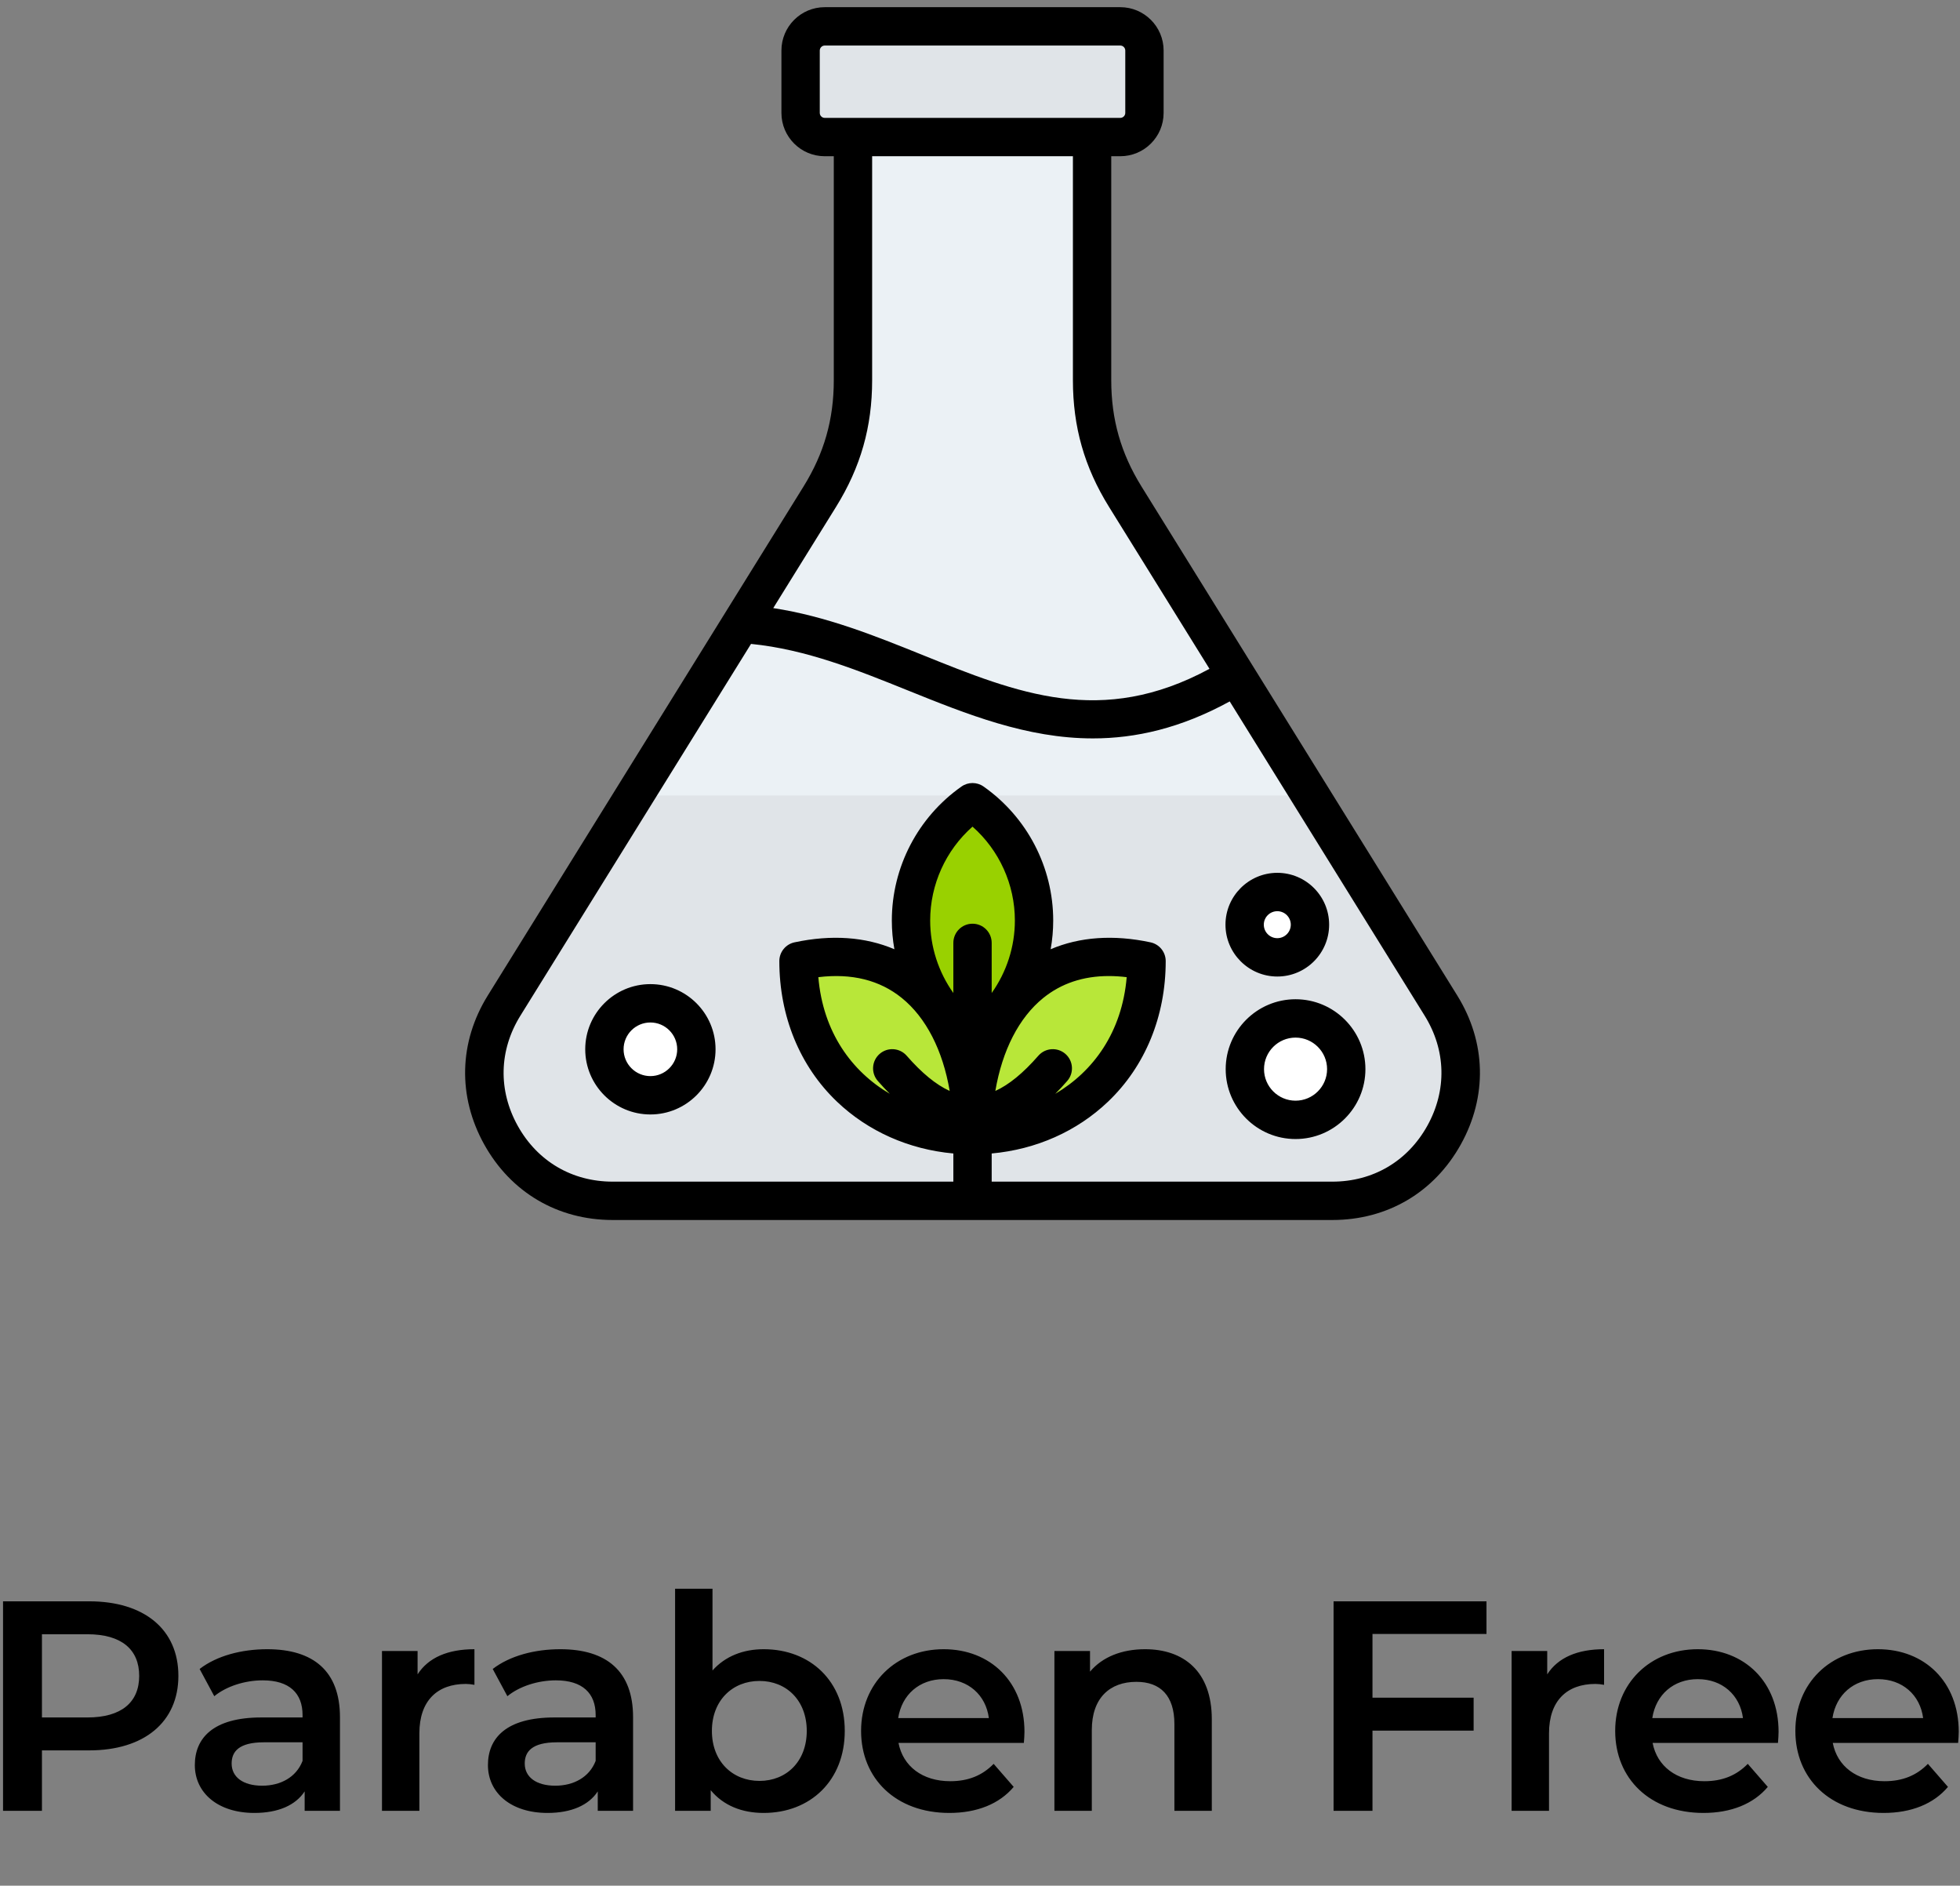
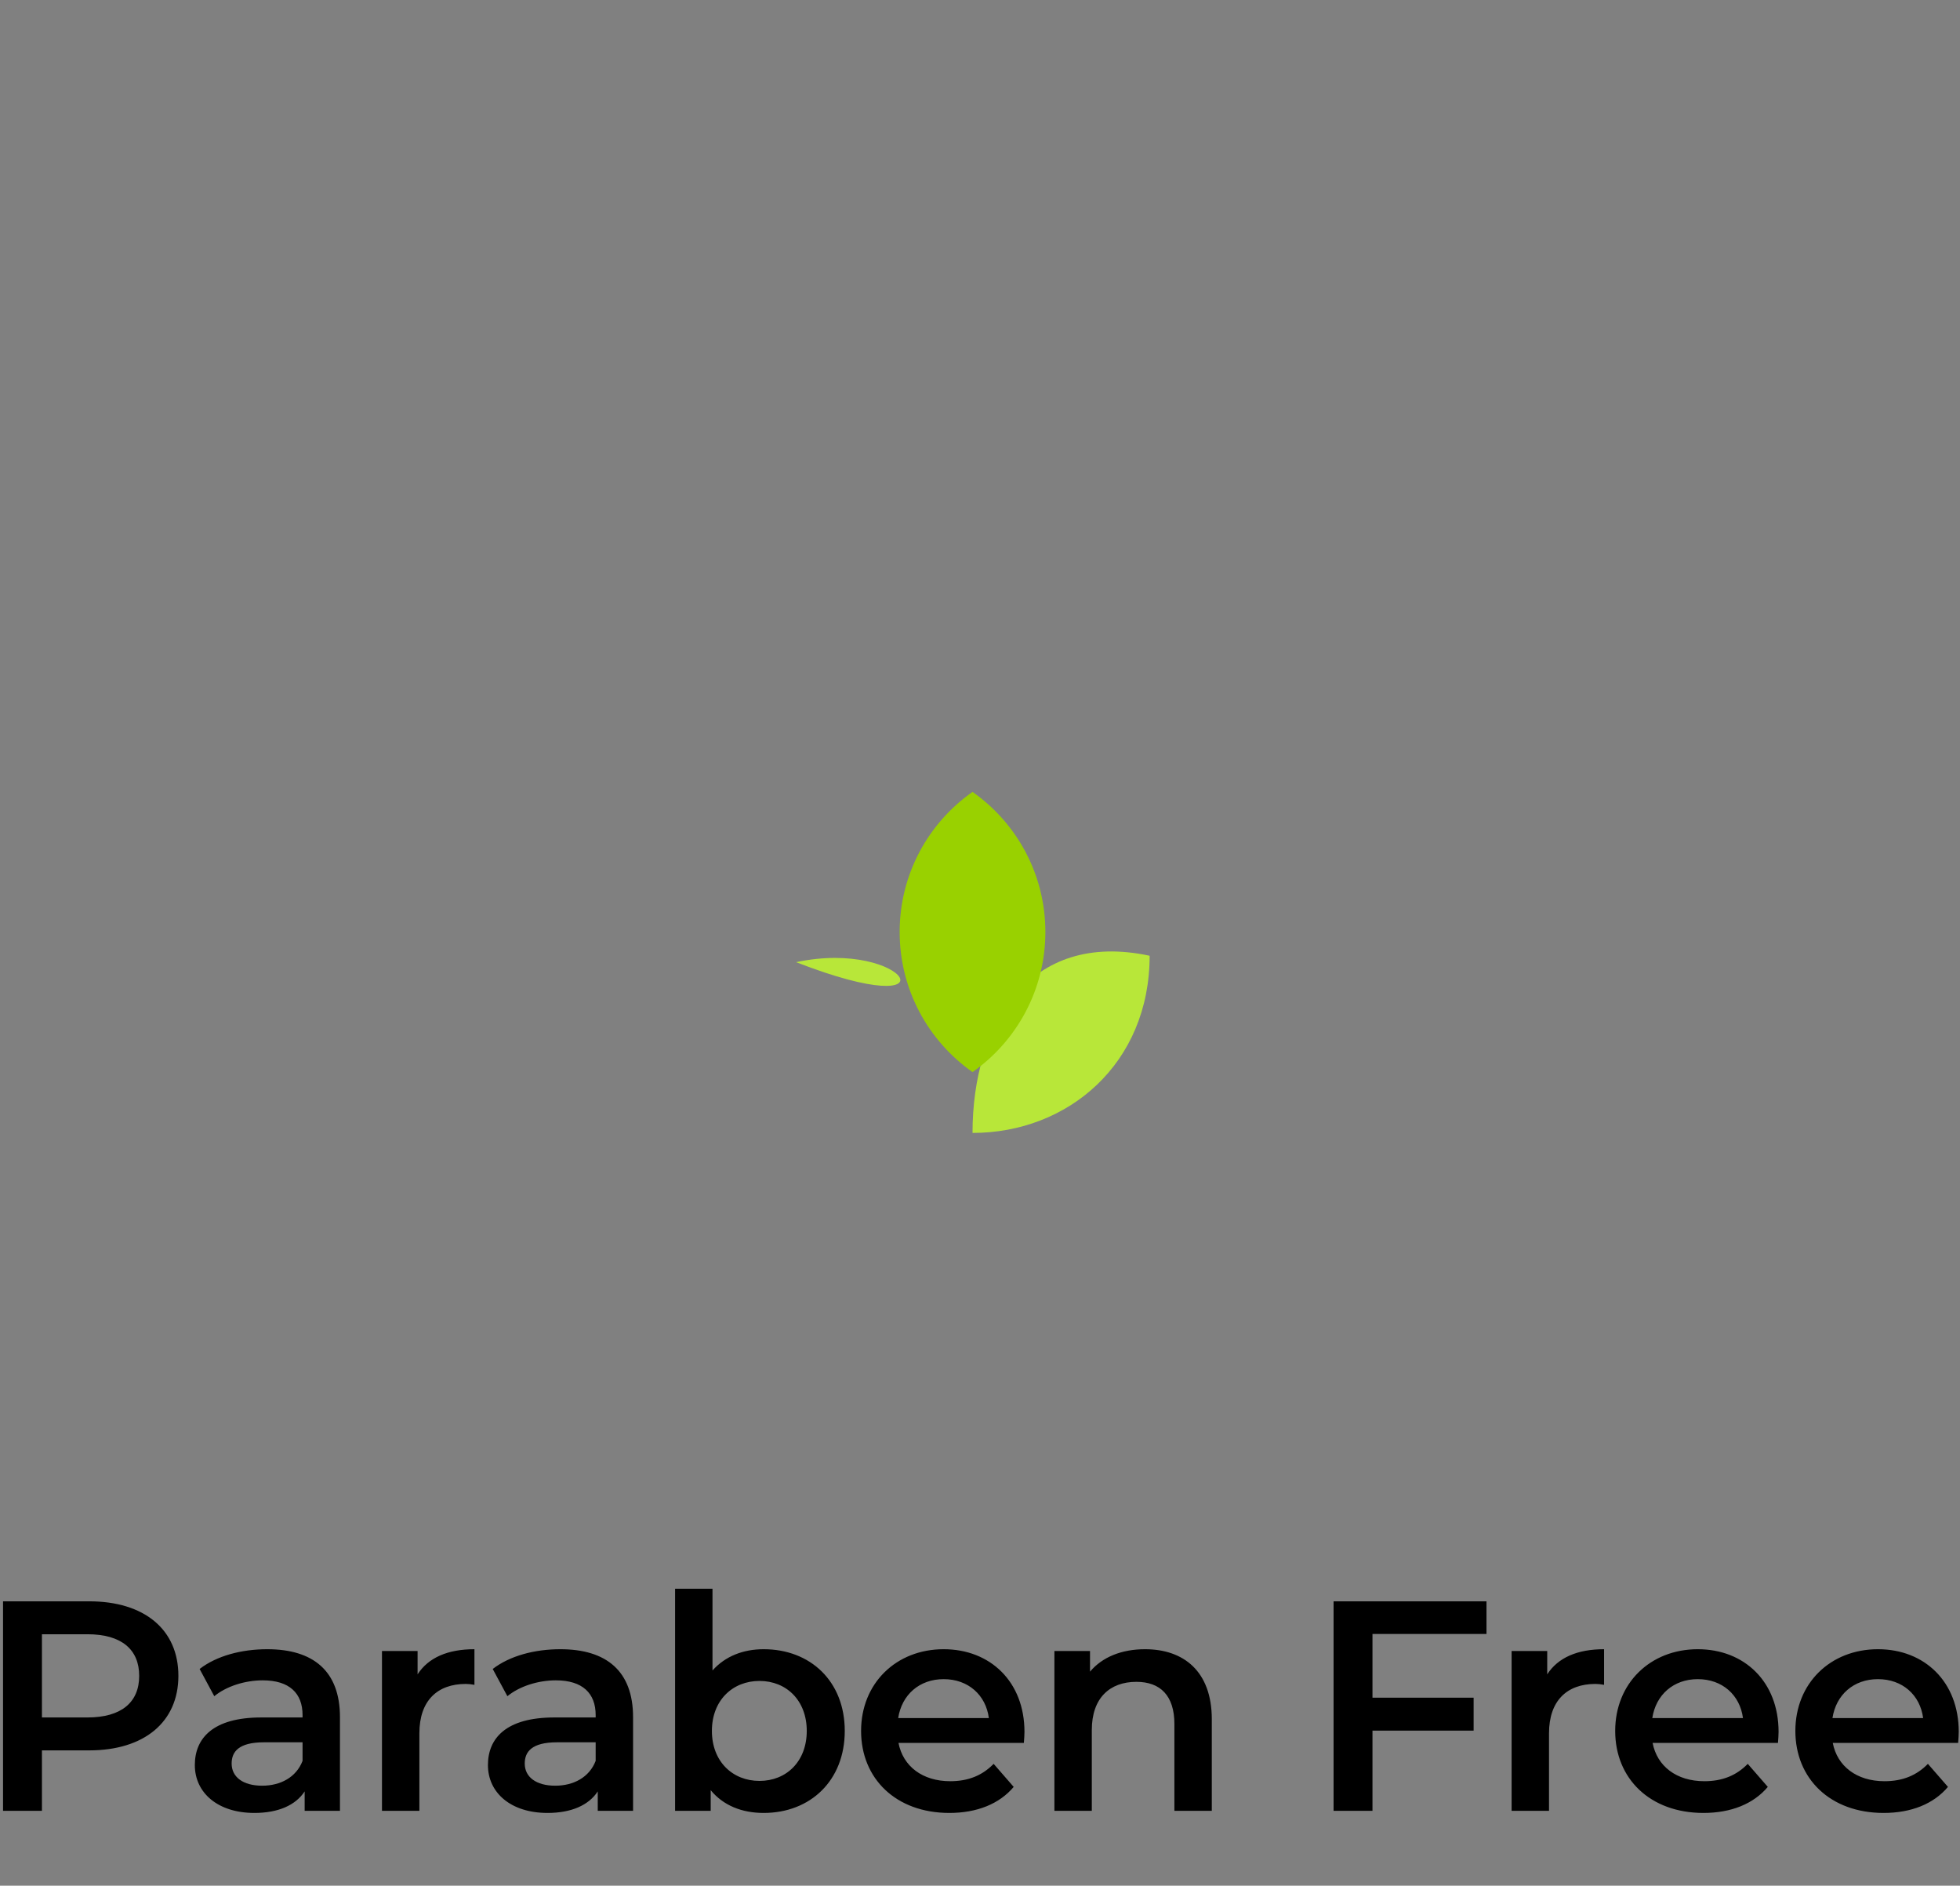
<svg xmlns="http://www.w3.org/2000/svg" width="131" height="126" viewBox="0 0 131 126" fill="none">
  <rect x="0" y="0" width="131" height="126" fill="#808080" stroke="none" />
-   <path fill-rule="evenodd" clip-rule="evenodd" d="M57.084 9.262H72.916V25.357C72.916 28.207 73.613 30.652 75.116 33.074L96.017 66.758C97.68 69.438 97.755 72.577 96.222 75.333C94.688 78.09 91.981 79.681 88.827 79.681H41.172C38.018 79.681 35.311 78.09 33.778 75.333C32.244 72.577 32.319 69.438 33.982 66.758L54.884 33.074C56.386 30.652 57.084 28.207 57.084 25.357L57.084 9.262Z" fill="#EBF1F5" />
-   <path fill-rule="evenodd" clip-rule="evenodd" d="M87.575 53.153L96.017 66.758C97.68 69.438 97.755 72.577 96.222 75.333C94.688 78.09 91.981 79.681 88.827 79.681H41.172C38.018 79.681 35.311 78.09 33.778 75.333C32.244 72.577 32.319 69.438 33.982 66.758L42.425 53.153H87.575H87.575Z" fill="#E0E4E8" />
-   <path d="M74.787 1.935H55.213C54.331 1.935 53.616 2.65 53.616 3.532V7.665C53.616 8.547 54.331 9.262 55.213 9.262H74.787C75.669 9.262 76.384 8.547 76.384 7.665V3.532C76.384 2.65 75.669 1.935 74.787 1.935Z" fill="#E0E4E8" />
  <path fill-rule="evenodd" clip-rule="evenodd" d="M76.838 63.863C76.838 71.062 71.397 75.702 65 75.702C65 68.466 68.78 62.139 76.838 63.863Z" fill="#B8E739" />
-   <path fill-rule="evenodd" clip-rule="evenodd" d="M53.208 64.292C53.208 70.957 58.245 75.252 64.167 75.252C64.167 68.553 60.668 62.696 53.208 64.292Z" fill="#B8E739" />
+   <path fill-rule="evenodd" clip-rule="evenodd" d="M53.208 64.292C64.167 68.553 60.668 62.696 53.208 64.292Z" fill="#B8E739" />
  <path fill-rule="evenodd" clip-rule="evenodd" d="M65 52.914C67.944 54.982 69.869 58.404 69.869 62.275C69.869 66.147 67.944 69.568 65 71.637C62.055 69.568 60.13 66.147 60.13 62.275C60.13 58.404 62.055 54.982 65 52.914Z" fill="#99D100" />
-   <path fill-rule="evenodd" clip-rule="evenodd" d="M86.389 67.607C88.243 67.607 89.746 69.11 89.746 70.964C89.746 72.818 88.243 74.321 86.389 74.321C84.535 74.321 83.032 72.818 83.032 70.964C83.032 69.11 84.535 67.607 86.389 67.607ZM43.67 66.606C45.351 66.606 46.715 67.969 46.715 69.65C46.715 71.332 45.351 72.695 43.67 72.695C41.988 72.695 40.625 71.332 40.625 69.65C40.625 67.969 41.988 66.606 43.67 66.606ZM85.181 59.239C86.375 59.239 87.343 60.207 87.343 61.401C87.343 62.595 86.375 63.563 85.181 63.563C83.987 63.563 83.018 62.595 83.018 61.401C83.018 60.207 83.987 59.239 85.181 59.239Z" fill="white" />
-   <path fill-rule="evenodd" clip-rule="evenodd" d="M86.59 73.547C85.428 73.547 84.483 72.602 84.483 71.439C84.483 70.277 85.428 69.332 86.59 69.332C87.752 69.332 88.698 70.278 88.698 71.439C88.698 72.601 87.752 73.547 86.59 73.547ZM86.59 66.769C84.016 66.769 81.921 68.865 81.921 71.44C81.921 74.015 84.015 76.11 86.59 76.11C89.166 76.11 91.26 74.015 91.26 71.44C91.26 68.865 89.165 66.769 86.59 66.769ZM85.371 60.886C85.868 60.886 86.272 61.29 86.272 61.787C86.272 62.283 85.868 62.688 85.371 62.688C84.874 62.688 84.469 62.285 84.469 61.787C84.469 61.288 84.874 60.886 85.371 60.886ZM85.371 65.251C87.281 65.251 88.835 63.698 88.835 61.787C88.835 59.875 87.281 58.322 85.371 58.322C83.461 58.322 81.907 59.878 81.907 61.787C81.907 63.696 83.461 65.251 85.371 65.251ZM43.47 71.905C42.481 71.905 41.678 71.101 41.678 70.113C41.678 69.124 42.481 68.322 43.47 68.322C44.458 68.322 45.262 69.125 45.262 70.113C45.262 71.1 44.458 71.905 43.47 71.905ZM43.47 65.759C41.069 65.759 39.115 67.712 39.115 70.113C39.115 72.514 41.069 74.468 43.47 74.468C45.871 74.468 47.825 72.516 47.825 70.113C47.825 67.71 45.871 65.759 43.47 65.759ZM95.396 75.227C96.715 72.856 96.651 70.175 95.221 67.87L82.19 46.869C78.917 48.662 75.898 49.34 73.047 49.34C68.626 49.34 64.608 47.718 60.668 46.13C57.324 44.782 53.873 43.389 50.196 43.026L34.78 67.87C33.349 70.175 33.285 72.856 34.604 75.227C35.923 77.598 38.235 78.957 40.949 78.957H63.719V77.075C60.75 76.805 58.026 75.6 55.943 73.615C53.457 71.244 52.088 67.908 52.088 64.219C52.088 63.616 52.51 63.094 53.101 62.967C55.577 62.437 57.842 62.602 59.778 63.428C59.666 62.799 59.607 62.158 59.607 61.51C59.607 57.951 61.348 54.604 64.264 52.555C64.705 52.245 65.295 52.245 65.737 52.555C68.652 54.604 70.393 57.951 70.393 61.51C70.393 62.158 70.335 62.799 70.222 63.428C72.157 62.602 74.423 62.437 76.899 62.967C77.49 63.094 77.912 63.616 77.912 64.219C77.912 67.908 76.543 71.244 74.056 73.615C71.974 75.6 69.25 76.805 66.281 77.075V78.957H89.051C91.764 78.957 94.077 77.597 95.396 75.227ZM63.475 72.897C62.564 72.484 61.613 71.704 60.6 70.544C60.135 70.011 59.325 69.956 58.792 70.421C58.259 70.887 58.204 71.696 58.67 72.229C58.937 72.534 59.204 72.822 59.471 73.087C56.928 71.592 55.008 68.975 54.695 65.294C56.922 65.023 58.794 65.488 60.273 66.684C61.903 68.002 63.013 70.192 63.475 72.897ZM66.281 66.353V63.004C66.281 62.296 65.708 61.722 65 61.722C64.293 61.722 63.719 62.296 63.719 63.004V66.353C62.726 64.955 62.17 63.265 62.17 61.51C62.17 59.099 63.213 56.815 65 55.235C66.787 56.815 67.831 59.099 67.831 61.51C67.831 63.265 67.274 64.955 66.281 66.353ZM71.208 70.421C70.675 69.956 69.865 70.011 69.4 70.544C68.387 71.704 67.436 72.483 66.525 72.897C66.987 70.192 68.098 68.002 69.728 66.684C70.934 65.709 72.401 65.219 74.11 65.219C74.496 65.219 74.895 65.244 75.305 65.294C74.992 68.976 73.072 71.592 70.529 73.089C70.796 72.822 71.063 72.537 71.33 72.229C71.796 71.696 71.741 70.887 71.208 70.421ZM55.878 33.87C57.524 31.216 58.291 28.527 58.291 25.404V10.439H71.71V25.404C71.71 28.527 72.476 31.216 74.123 33.87L80.838 44.691C73.621 48.59 68.04 46.34 61.627 43.753C58.472 42.481 55.227 41.176 51.681 40.633L55.878 33.87ZM54.791 7.547V3.375C54.791 3.195 54.942 3.043 55.121 3.043H74.879C75.058 3.043 75.21 3.195 75.21 3.375V7.547C75.21 7.726 75.058 7.877 74.879 7.877H55.121C54.942 7.877 54.791 7.727 54.791 7.547ZM97.398 66.519L76.3 32.518C74.916 30.289 74.272 28.028 74.272 25.404V10.439H74.879C76.474 10.439 77.772 9.142 77.772 7.547V3.375C77.772 1.779 76.474 0.48 74.879 0.48H55.121C53.526 0.48 52.228 1.779 52.228 3.375V7.547C52.228 9.142 53.526 10.439 55.121 10.439H55.728V25.404C55.728 28.028 55.084 30.289 53.7 32.518L32.602 66.519C30.667 69.637 30.581 73.265 32.365 76.474C34.149 79.681 37.278 81.52 40.949 81.52H89.052C92.722 81.52 95.851 79.681 97.635 76.474C99.42 73.265 99.333 69.637 97.398 66.519H97.398Z" fill="black" />
  <path d="M5.963 107C9.643 107 11.923 108.88 11.923 111.98C11.923 115.06 9.643 116.96 5.963 116.96H2.803V121H0.203V107H5.963ZM5.843 114.76C8.123 114.76 9.303 113.74 9.303 111.98C9.303 110.22 8.123 109.2 5.843 109.2H2.803V114.76H5.843ZM17.862 110.2C20.942 110.2 22.722 111.66 22.722 114.74V121H20.362V119.7C19.762 120.62 18.602 121.14 17.002 121.14C14.562 121.14 13.022 119.8 13.022 117.94C13.022 116.16 14.222 114.76 17.462 114.76H20.222V114.6C20.222 113.14 19.342 112.28 17.562 112.28C16.362 112.28 15.122 112.68 14.322 113.34L13.342 111.52C14.482 110.64 16.142 110.2 17.862 110.2ZM17.522 119.32C18.742 119.32 19.802 118.76 20.222 117.66V116.42H17.642C15.942 116.42 15.482 117.06 15.482 117.84C15.482 118.74 16.242 119.32 17.522 119.32ZM27.91 111.88C28.63 110.76 29.93 110.2 31.71 110.2V112.58C31.49 112.54 31.31 112.52 31.13 112.52C29.23 112.52 28.03 113.64 28.03 115.82V121H25.53V110.32H27.91V111.88ZM37.452 110.2C40.532 110.2 42.312 111.66 42.312 114.74V121H39.952V119.7C39.352 120.62 38.192 121.14 36.592 121.14C34.152 121.14 32.612 119.8 32.612 117.94C32.612 116.16 33.812 114.76 37.052 114.76H39.812V114.6C39.812 113.14 38.932 112.28 37.152 112.28C35.952 112.28 34.712 112.68 33.912 113.34L32.932 111.52C34.072 110.64 35.732 110.2 37.452 110.2ZM37.112 119.32C38.332 119.32 39.392 118.76 39.812 117.66V116.42H37.232C35.532 116.42 35.072 117.06 35.072 117.84C35.072 118.74 35.832 119.32 37.112 119.32ZM51.041 110.2C54.161 110.2 56.461 112.34 56.461 115.66C56.461 118.98 54.161 121.14 51.041 121.14C49.581 121.14 48.341 120.64 47.501 119.62V121H45.121V106.16H47.621V111.62C48.481 110.66 49.681 110.2 51.041 110.2ZM50.761 119C52.561 119 53.921 117.7 53.921 115.66C53.921 113.62 52.561 112.32 50.761 112.32C48.961 112.32 47.581 113.62 47.581 115.66C47.581 117.7 48.961 119 50.761 119ZM68.472 115.72C68.472 115.92 68.452 116.22 68.432 116.46H60.052C60.352 118.02 61.652 119.02 63.512 119.02C64.712 119.02 65.652 118.64 66.412 117.86L67.752 119.4C66.792 120.54 65.292 121.14 63.452 121.14C59.872 121.14 57.552 118.84 57.552 115.66C57.552 112.48 59.892 110.2 63.072 110.2C66.192 110.2 68.472 112.38 68.472 115.72ZM63.072 112.2C61.452 112.2 60.272 113.24 60.032 114.8H66.092C65.892 113.26 64.712 112.2 63.072 112.2ZM76.533 110.2C79.093 110.2 80.993 111.66 80.993 114.88V121H78.493V115.2C78.493 113.3 77.553 112.38 75.953 112.38C74.173 112.38 72.973 113.46 72.973 115.6V121H70.473V110.32H72.853V111.7C73.673 110.72 74.973 110.2 76.533 110.2ZM99.352 109.18H91.732V113.44H98.492V115.64H91.732V121H89.132V107H99.352V109.18ZM103.411 111.88C104.131 110.76 105.431 110.2 107.211 110.2V112.58C106.991 112.54 106.811 112.52 106.631 112.52C104.731 112.52 103.531 113.64 103.531 115.82V121H101.031V110.32H103.411V111.88ZM118.874 115.72C118.874 115.92 118.854 116.22 118.834 116.46H110.454C110.754 118.02 112.054 119.02 113.914 119.02C115.114 119.02 116.054 118.64 116.814 117.86L118.154 119.4C117.194 120.54 115.694 121.14 113.854 121.14C110.274 121.14 107.954 118.84 107.954 115.66C107.954 112.48 110.294 110.2 113.474 110.2C116.594 110.2 118.874 112.38 118.874 115.72ZM113.474 112.2C111.854 112.2 110.674 113.24 110.434 114.8H116.494C116.294 113.26 115.114 112.2 113.474 112.2ZM130.916 115.72C130.916 115.92 130.896 116.22 130.876 116.46H122.496C122.796 118.02 124.096 119.02 125.956 119.02C127.156 119.02 128.096 118.64 128.856 117.86L130.196 119.4C129.236 120.54 127.736 121.14 125.896 121.14C122.316 121.14 119.996 118.84 119.996 115.66C119.996 112.48 122.336 110.2 125.516 110.2C128.636 110.2 130.916 112.38 130.916 115.72ZM125.516 112.2C123.896 112.2 122.716 113.24 122.476 114.8H128.536C128.336 113.26 127.156 112.2 125.516 112.2Z" fill="black" />
</svg>